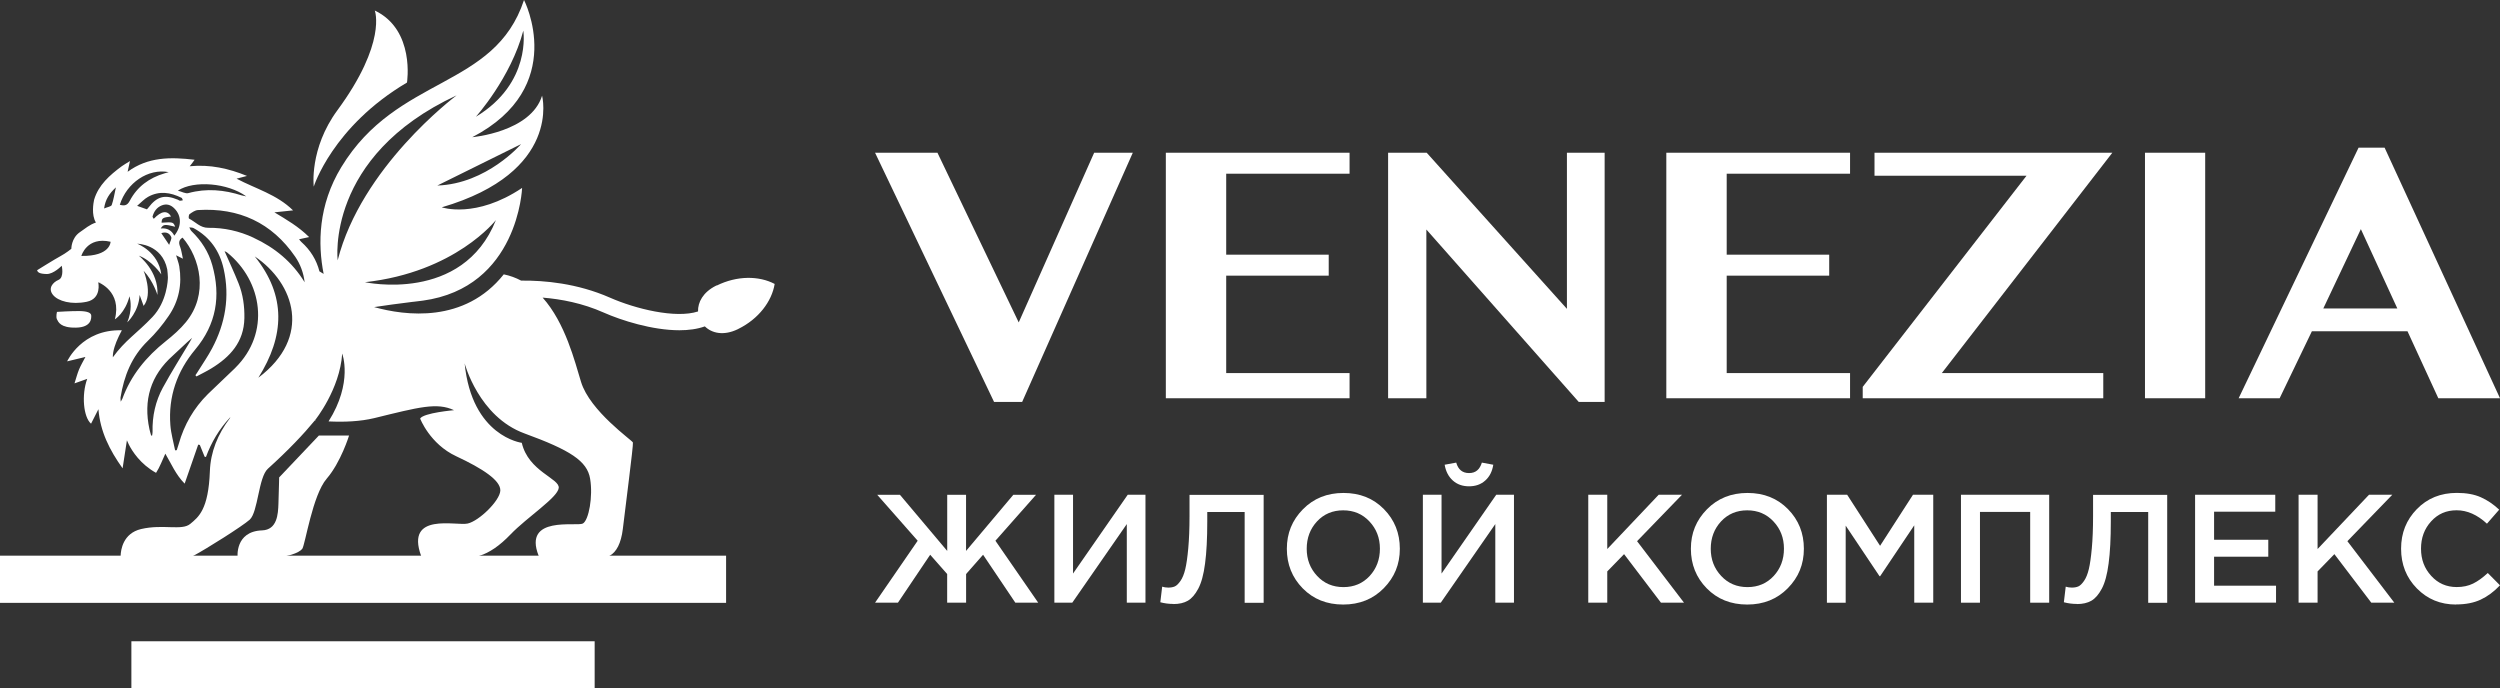
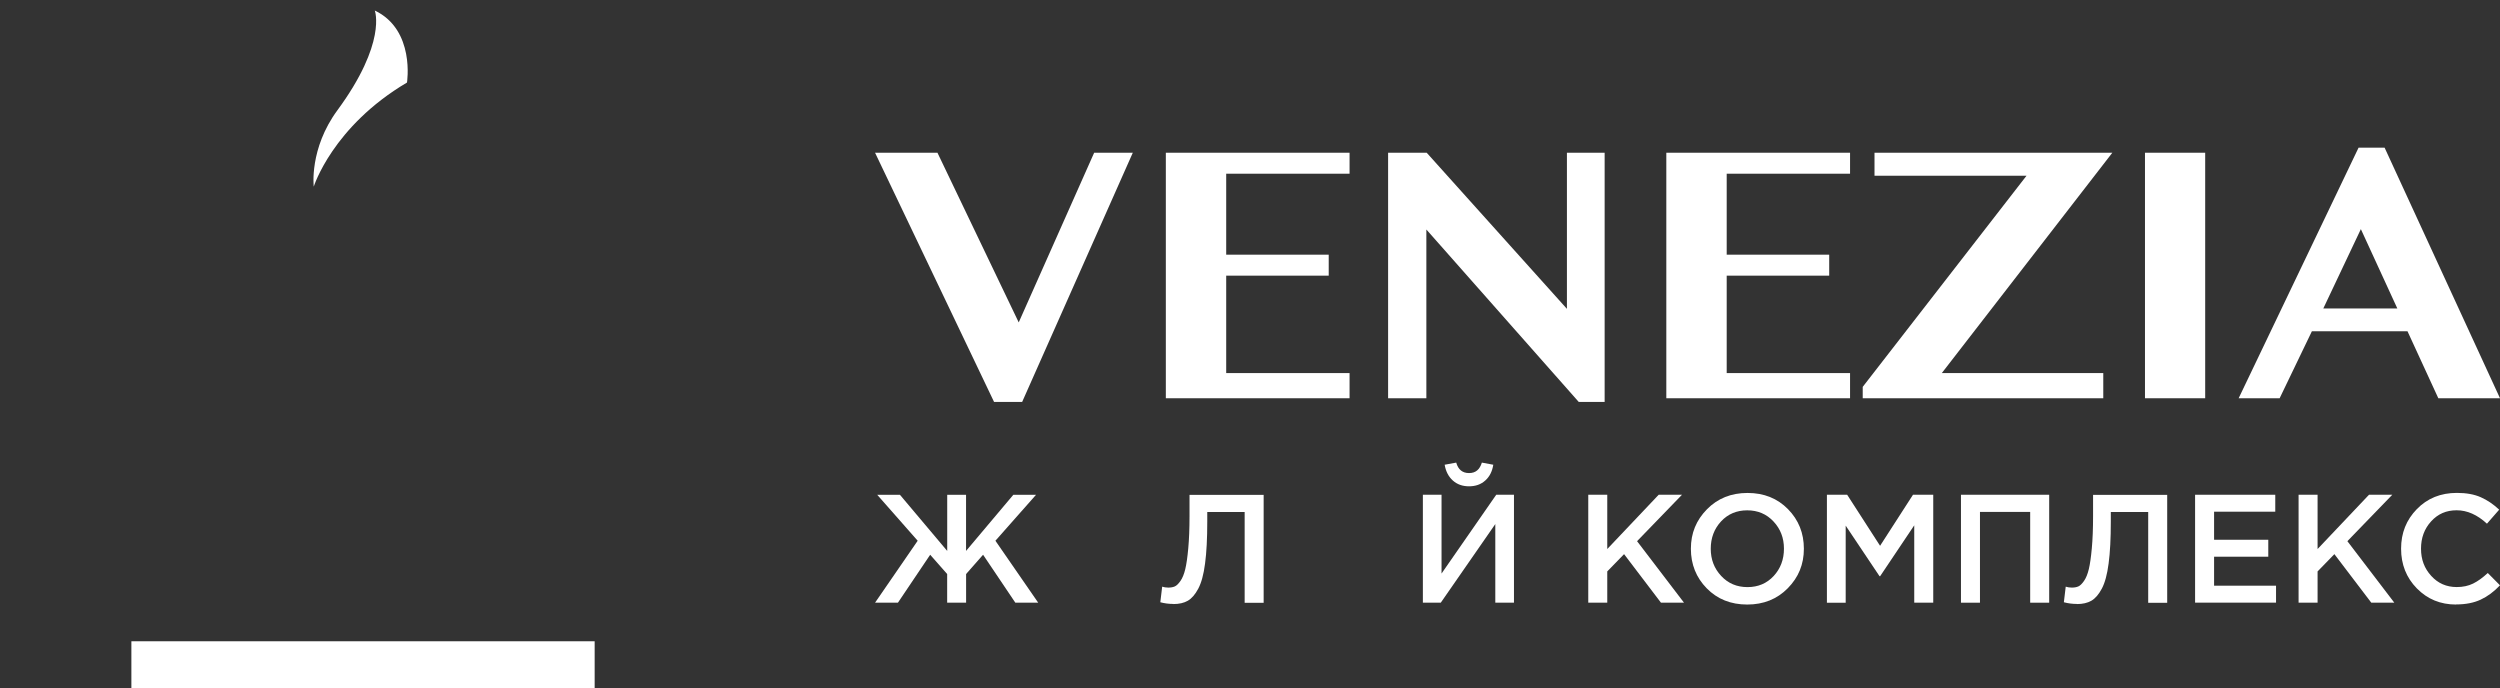
<svg xmlns="http://www.w3.org/2000/svg" width="719" height="198" viewBox="0 0 719 198" fill="none">
  <rect x="0" y="0" width="719" height="198" fill="#333333" stroke="none" />
  <g clip-path="url(#clip0_8_90)">
    <path d="M269.609 43.925L292.985 92.724L314.68 43.925H325.795L293.974 115.588H285.889L251.666 43.925H269.609Z" fill="white" />
    <path d="M388.134 43.925V49.958H352.655V73.245H382.138V79.278H352.655V107.298H388.134V114.538H335.293V43.925H388.134Z" fill="white" />
    <path d="M399.202 43.925H410.317L450.647 88.822V43.925H461.494V115.588H454.038L410.222 66.005V114.538H399.218V43.925H399.202Z" fill="white" />
    <path d="M532.076 43.925V49.958H496.597V73.245H526.079V79.278H496.597V107.298H532.076V114.538H479.234V43.925H532.076Z" fill="white" />
    <path d="M607.508 43.925L558.465 107.298H604.902V114.538H535.718V111.262L582.83 50.538H539.109V43.925H607.508Z" fill="white" />
    <path d="M616.896 43.925H634.211V114.538H616.896V43.925Z" fill="white" />
    <path d="M685.813 42.468L719 114.538H701.261L692.391 95.263H664.902L655.624 114.538H643.835L678.325 42.468H685.844H685.813ZM668.183 88.712H689.471L678.984 65.895L668.183 88.712Z" fill="white" />
    <path d="M277.82 173.334H272.404V165.091L267.521 159.544L258.243 173.334H251.666L263.926 155.517L252.294 142.306H258.824L272.419 158.447V142.306H277.835V158.447L291.43 142.306H297.961L286.281 155.517L298.589 173.334H292.011L282.733 159.544L277.851 165.091V173.334H277.82Z" fill="white" />
-     <path d="M303.236 173.334V142.29H308.605V164.95L324.335 142.29H329.437V173.334H324.068V150.721L308.385 173.334H303.236Z" fill="white" />
    <path d="M337.475 173.695C336.203 173.695 334.947 173.538 333.707 173.209L334.241 168.727C334.775 168.899 335.371 168.993 336.015 168.993C336.721 168.993 337.333 168.884 337.852 168.664C338.37 168.445 338.919 167.912 339.5 167.082C340.081 166.251 340.536 165.123 340.881 163.697C341.227 162.271 341.509 160.265 341.745 157.695C341.98 155.125 342.106 152.038 342.106 148.433V142.322H363.425V173.366H357.962V147.258H347.208V150.047C347.208 154.874 347.004 158.87 346.58 162.036C346.172 165.217 345.512 167.63 344.618 169.307C343.723 170.984 342.734 172.128 341.619 172.77C340.505 173.413 339.123 173.726 337.459 173.726L337.475 173.695Z" fill="white" />
-     <path d="M397.977 169.166C394.901 172.3 391.007 173.867 386.298 173.867C381.588 173.867 377.71 172.316 374.665 169.213C371.619 166.11 370.097 162.302 370.097 157.82C370.097 153.338 371.635 149.609 374.712 146.475C377.789 143.34 381.682 141.773 386.392 141.773C391.101 141.773 394.979 143.325 398.025 146.428C401.07 149.53 402.593 153.323 402.593 157.82C402.593 162.318 401.054 166.032 397.977 169.166ZM378.809 165.64C380.803 167.787 383.331 168.852 386.376 168.852C389.422 168.852 391.933 167.787 393.912 165.656C395.874 163.524 396.863 160.907 396.863 157.805C396.863 154.702 395.858 152.116 393.864 149.985C391.871 147.838 389.343 146.772 386.298 146.772C383.252 146.772 380.74 147.838 378.762 149.969C376.8 152.1 375.811 154.717 375.811 157.82C375.811 160.923 376.816 163.509 378.809 165.64Z" fill="white" />
    <path d="M409.218 173.334V142.29H414.587V164.95L430.317 142.29H435.419V173.334H430.05V150.721L414.367 173.334H409.218ZM427.161 138.2C425.921 139.313 424.367 139.862 422.499 139.862C420.631 139.862 419.077 139.313 417.836 138.2C416.596 137.088 415.811 135.583 415.482 133.656L418.81 133.045C419.375 135.051 420.599 136.054 422.499 136.054C424.398 136.054 425.56 135.051 426.188 133.045L429.469 133.656C429.171 135.583 428.402 137.088 427.161 138.2Z" fill="white" />
    <path d="M456.785 173.334V142.29H462.248V157.899L477.036 142.29H483.739L470.819 155.642L484.32 173.334H477.695L467.083 159.372L462.248 164.339V173.334H456.785Z" fill="white" />
    <path d="M514.179 169.166C511.102 172.3 507.209 173.867 502.499 173.867C497.79 173.867 493.912 172.316 490.867 169.213C487.821 166.11 486.298 162.302 486.298 157.82C486.298 153.338 487.837 149.609 490.914 146.475C493.991 143.34 497.884 141.773 502.594 141.773C507.303 141.773 511.181 143.325 514.226 146.428C517.272 149.53 518.795 153.323 518.795 157.82C518.795 162.318 517.256 166.032 514.179 169.166ZM495.011 165.64C497.005 167.787 499.532 168.852 502.578 168.852C505.623 168.852 508.135 167.787 510.113 165.656C512.076 163.524 513.065 160.907 513.065 157.805C513.065 154.702 512.06 152.116 510.066 149.985C508.072 147.838 505.545 146.772 502.499 146.772C499.454 146.772 496.942 147.838 494.964 149.969C493.002 152.1 492.013 154.717 492.013 157.82C492.013 160.923 493.017 163.509 495.011 165.64Z" fill="white" />
    <path d="M525.419 173.334V142.29H531.244L540.71 156.974L550.176 142.29H556.001V173.334H550.537V151.082L540.726 165.718H540.553L530.82 151.176V173.35H525.451L525.419 173.334Z" fill="white" />
    <path d="M563.975 173.334V142.29H589.345V173.334H583.881V147.227H569.439V173.334H563.975Z" fill="white" />
    <path d="M597.335 173.695C596.064 173.695 594.808 173.538 593.567 173.209L594.101 168.727C594.635 168.899 595.232 168.993 595.875 168.993C596.582 168.993 597.194 168.884 597.712 168.664C598.23 168.445 598.779 167.912 599.36 167.082C599.941 166.251 600.396 165.123 600.742 163.697C601.087 162.271 601.37 160.265 601.605 157.695C601.841 155.125 601.966 152.038 601.966 148.433V142.322H623.285V173.366H617.822V147.258H607.068V150.047C607.068 154.874 606.864 158.87 606.44 162.036C606.032 165.217 605.373 167.63 604.478 169.307C603.583 170.984 602.594 172.128 601.48 172.77C600.365 173.413 598.984 173.726 597.319 173.726L597.335 173.695Z" fill="white" />
    <path d="M631.307 173.334V142.29H654.368V147.164H636.77V155.235H652.359V160.108H636.77V168.445H654.588V173.319H631.307V173.334Z" fill="white" />
    <path d="M661.072 173.334V142.29H666.535V157.899L681.323 142.29H688.026L675.106 155.642L688.607 173.334H681.983L671.37 159.372L666.535 164.339V173.334H661.072Z" fill="white" />
    <path d="M706.378 173.867C701.873 173.867 698.121 172.316 695.091 169.228C692.061 166.141 690.554 162.333 690.554 157.805C690.554 153.276 692.061 149.515 695.091 146.412C698.105 143.309 701.951 141.758 706.598 141.758C709.298 141.758 711.575 142.165 713.458 142.996C715.342 143.826 717.1 145.017 718.765 146.584L715.248 150.612C712.469 148.042 709.565 146.757 706.535 146.757C703.505 146.757 701.119 147.822 699.188 149.953C697.242 152.085 696.284 154.702 696.284 157.805C696.284 160.907 697.257 163.493 699.22 165.624C701.166 167.771 703.615 168.837 706.551 168.837C708.325 168.837 709.895 168.508 711.261 167.834C712.626 167.16 714.024 166.157 715.484 164.794L719 168.335C717.257 170.169 715.405 171.548 713.443 172.457C711.496 173.366 709.141 173.836 706.378 173.836V173.867Z" fill="white" />
-     <path d="M208.824 159.81H0V173.381H208.824V159.81Z" fill="white" />
+     <path d="M208.824 159.81V173.381H208.824V159.81Z" fill="white" />
    <path d="M171.022 184.429H37.787V198H171.022V184.429Z" fill="white" />
-     <path d="M206.061 82.083C206.061 82.083 205.951 82.146 205.904 82.177C202.168 84.058 200.676 86.941 200.755 89.574C194.287 91.69 182.686 88.806 175.433 85.609C165.998 81.457 156.485 80.626 149.875 80.704C148.353 79.889 146.689 79.278 144.883 78.902C133.596 93.084 116.484 90.796 107.599 88.32C110.77 87.835 114.459 87.333 118.776 86.8C118.839 86.8 118.902 86.785 118.965 86.785C119.64 86.706 120.33 86.612 121.037 86.534C121.194 86.518 121.335 86.487 121.476 86.471C121.492 86.471 121.539 86.471 121.555 86.471C149.106 82.726 150.158 54.048 150.158 54.048C136.783 62.996 127.049 59.627 127.049 59.627C161.681 49.488 155.904 27.518 155.904 27.518C152.685 37.986 135.825 39.459 135.825 39.459C163.58 25.011 150.707 0 150.707 0C142.246 25.7 114.255 21.563 98.164 48.062C91.492 59.032 91.382 70.142 93.078 78.777C92.685 78.526 92.277 78.291 91.869 78.04C91.021 74.749 89.294 71.929 86.641 69.562C86.437 69.374 86.264 69.124 86.013 68.81C87.018 68.591 87.85 68.418 88.902 68.183C85.84 65.143 82.402 63.169 78.917 61.069C80.597 60.897 82.277 60.724 84.286 60.505C79.592 55.898 73.564 54.315 68.038 51.384C69.184 51.087 70.11 50.852 71.037 50.601C65.762 48.438 60.424 47.247 54.569 47.812C54.914 47.373 55.102 47.169 55.244 46.95C55.416 46.699 55.589 46.464 55.966 45.947C49.058 45.132 42.59 45.085 36.703 49.41C36.923 48.36 37.112 47.529 37.379 46.323C36.358 46.965 35.683 47.341 35.039 47.796C31.554 50.366 28.32 53.234 27.08 57.402C27.08 57.402 27.08 57.449 27.049 57.543C26.892 58.279 26.217 61.774 27.583 63.999C25.683 64.657 24.584 65.676 22.951 66.789C20.471 68.513 20.518 71.553 20.518 71.553C20.518 71.553 18.948 72.838 17.41 73.653C15.887 74.467 10.675 77.711 10.675 77.711C10.816 78.338 11.397 78.761 13.407 78.808C15.416 78.855 17.755 76.426 17.755 76.426C17.755 76.426 18.524 79.764 16.845 80.485C15.165 81.206 13.736 82.914 15.212 84.779C16.688 86.644 20.612 87.694 24.961 86.785C29.309 85.876 28.258 81.19 28.258 81.19C28.65 81.269 28.995 81.378 29.341 81.519L28.258 81.19C28.258 81.19 35.134 83.729 33.03 91.846C33.03 91.846 35.981 90.06 37.237 85.218L37.316 85.515C37.536 86.409 38.054 89.245 36.594 92.708C36.594 92.708 39.89 89.746 40.157 84.826L41.303 87.976C44.082 84.544 41.303 77.868 41.303 77.868C44.16 80.939 45.275 84.826 45.275 84.826C45.699 77.962 39.906 73.527 39.906 73.527C43.674 74.891 46.39 78.918 46.39 78.918C45.558 72.352 39.467 70.095 39.467 70.095C39.467 70.095 46.609 70.174 48.101 77.476C48.195 78.26 48.258 79.012 48.289 79.749C48.289 80.548 48.022 86.769 43.846 91.172C39.372 95.874 35.966 97.879 32.449 102.769C32.386 100.967 33.266 98.632 34.035 97.002C34.066 96.971 34.098 96.924 34.129 96.892C34.16 96.861 34.129 96.892 34.066 96.924C34.6 95.795 35.055 94.996 35.055 94.996C23.517 94.62 19.309 103.928 19.309 103.928C21.209 103.458 22.81 103.067 24.568 102.659C23.878 103.975 23.218 105.104 22.732 106.263C22.245 107.439 21.931 108.661 21.429 110.259C22.92 109.727 23.909 109.382 25.087 108.959C23.391 113.566 24.003 119.991 26.185 121.856C26.892 120.477 27.583 119.082 28.305 117.687C28.823 124.112 31.492 129.409 35.259 134.69C35.715 131.744 36.091 129.19 36.499 126.635C36.703 127.027 36.876 127.45 37.049 127.842C38.007 129.738 40.361 133.484 44.883 135.991C45.981 134.298 46.672 132.355 47.551 130.475C49.215 133.295 50.55 136.524 53.109 139.094C54.427 135.254 55.715 131.556 57.002 127.873C57.159 127.905 57.316 127.936 57.473 127.967C57.944 129.111 58.399 130.224 58.854 131.352C58.964 131.384 59.106 131.415 59.231 131.431C60.785 127.215 63.014 123.423 66.186 120.038C66.186 120.085 66.186 120.116 66.201 120.163C62.591 124.88 60.55 130.036 60.361 135.521C59.953 146.522 57.127 148.684 54.71 150.674C52.292 152.696 46.908 150.674 40.597 152.147C35.338 153.385 34.741 158.212 34.694 159.826C34.678 160.155 34.694 160.343 34.694 160.343C34.694 160.343 52.716 161.017 54.6 160.343C54.82 160.265 55.181 160.092 55.668 159.826C59.341 157.867 69.671 151.364 71.806 149.468C74.223 147.305 74.318 137.276 77.034 134.816C82.999 129.425 87.347 124.818 90.55 120.916C90.644 120.916 90.738 120.931 90.833 120.931L90.629 120.822C90.629 120.822 97.756 111.968 98.415 101.688C98.415 101.688 101.602 109.977 94.49 121.198C98.949 121.417 103.596 121.229 107.677 120.242C120.582 117.076 125.652 115.682 130.582 117.969C130.582 117.969 121.853 118.722 120.833 120.367C120.833 120.367 123.611 127.685 131.225 131.227C138.808 134.768 144.004 138.169 143.894 141.099C143.769 143.999 137.803 149.812 134.522 150.565C131.288 151.332 116.547 147.211 121.1 159.842C121.178 160.061 121.257 160.28 121.351 160.516C121.351 160.516 129.75 160.594 133.91 160.516C135.26 160.484 136.594 160.28 137.944 159.842C140.754 158.933 143.627 157.037 146.83 153.699C151.571 148.762 160.409 143.09 160.692 140.332C160.99 137.589 151.963 135.599 150.064 127.356C150.064 127.356 135.715 125.554 133.627 104.493C133.627 104.493 137.677 119.866 150.864 124.661C164.02 129.472 168.871 132.575 169.719 137.683C170.582 142.808 169.326 149.624 167.631 150.565C165.935 151.521 150.299 148.167 154.915 159.842C154.977 160.045 155.072 160.233 155.166 160.437C155.166 160.437 170.237 160.625 173.282 160.437C174.02 160.39 174.711 160.186 175.339 159.842C177.285 158.776 178.62 156.253 179.122 152.163C179.75 146.725 182.215 127.889 182.026 127.262C181.838 126.635 169.656 118.252 167.097 109.805C165.307 103.96 162.591 92.896 156.061 85.594C161.335 86.017 167.521 87.176 173.612 89.888C178.698 92.144 187.599 94.981 195.402 94.981C198.023 94.981 200.535 94.651 202.717 93.868C204.711 95.842 208.133 96.641 212.183 94.683C212.246 94.651 212.293 94.62 212.356 94.589C218.149 91.737 221.964 86.722 222.796 81.66C218.243 79.263 211.932 79.263 206.155 82.115L206.061 82.083ZM150.503 8.823C150.503 8.823 152.921 23.898 136.861 33.582C136.861 33.582 146.924 22.378 150.503 8.823ZM70.832 56.477C70.204 56.352 69.875 56.305 69.561 56.211C64.49 54.597 59.404 54.095 54.176 55.537C53.376 55.772 52.324 55.13 51.146 54.832C55.777 51.776 65.542 52.622 70.832 56.477ZM52.198 56.869C52.402 56.979 52.465 57.355 52.591 57.59C52.308 57.637 52.041 57.747 51.774 57.731C51.57 57.715 51.366 57.527 51.146 57.433C47.347 55.866 45.134 56.477 42.638 59.768C42.528 59.925 42.402 60.035 42.261 60.207C41.444 59.909 40.675 59.627 39.435 59.204C40.628 58.201 41.492 57.214 42.575 56.618C45.793 54.816 49.043 55.318 52.198 56.885V56.869ZM46.39 67.055C47.803 66.569 48.791 67.102 49.247 68.168C49.451 68.654 48.933 69.453 48.65 70.424C47.755 69.077 47.112 68.152 46.39 67.055ZM46.233 65.692C47.002 64.485 47.347 64.454 50.377 65.206C49.843 63.858 49.749 63.827 46.468 64.046C46.531 62.73 46.751 62.573 49.2 62.26C48.117 60.426 46.39 60.63 44.223 62.934C44.082 62.683 43.815 62.417 43.878 62.244C44.286 60.787 45.118 59.627 46.547 59.063C47.897 58.53 49.121 58.906 50.126 59.925C52.261 62.041 52.292 65.096 50.126 67.776C49.325 66.178 48.007 65.519 46.217 65.707L46.233 65.692ZM48.525 49.504C48.132 49.614 47.74 49.755 47.331 49.849C42.936 51.149 39.451 53.672 37.316 57.762C36.609 59.094 35.809 59.267 34.459 58.891C36.421 52.575 42.622 48.376 48.525 49.504ZM33.328 53.907C32.889 55.882 32.653 57.48 32.135 58.953C31.978 59.408 30.911 59.533 29.937 59.956C30.299 57.324 31.46 55.647 33.328 53.892V53.907ZM23.391 73.606C23.391 73.606 24.977 67.948 31.805 69.531C31.805 69.531 31.805 73.731 23.391 73.606ZM35.149 114.757C35.087 114.914 34.992 115.055 34.725 115.525C34.694 114.914 34.616 114.616 34.663 114.334C35.667 108.113 37.865 102.534 42.528 98.021C44.757 95.858 46.766 93.429 48.509 90.859C51.46 86.581 52.402 81.739 51.554 76.583C51.382 75.596 50.989 74.624 50.644 73.418C51.24 73.715 51.743 73.95 52.606 74.405C52.292 73.01 52.167 71.929 51.79 70.942C51.335 69.797 51.445 68.967 52.512 68.34C57.551 74.217 60.063 84.591 53.47 92.645C51.806 94.683 49.765 96.469 47.693 98.115C42.057 102.596 37.645 107.94 35.165 114.757H35.149ZM46.861 111.435C44.726 115.368 43.752 119.693 43.878 124.222C43.878 124.567 43.799 124.896 43.752 125.256C43.658 125.256 43.564 125.256 43.47 125.272C43.313 124.661 43.109 124.05 42.983 123.454C41.178 115.07 43.281 107.987 49.749 102.236C51.586 100.591 53.313 98.82 55.259 97.159C55.04 97.55 54.836 97.942 54.6 98.334C52.01 102.69 49.294 106.984 46.861 111.45V111.435ZM67.677 105.793C65.087 108.332 62.402 110.777 59.796 113.331C55.73 117.358 52.967 122.154 51.413 127.654C51.24 128.265 51.021 128.876 50.832 129.472C50.675 129.472 50.518 129.487 50.361 129.519C49.89 127.106 49.184 124.708 48.996 122.263C48.368 114.067 50.927 106.765 56.154 100.512C62.23 93.257 63.548 85.139 61.052 76.254C60 72.477 57.913 69.218 55.071 66.475C54.773 66.193 54.647 65.754 54.443 65.394C54.851 65.457 55.322 65.41 55.668 65.598C60.377 68.183 63.172 72.148 64.333 77.367C66.123 85.421 64.804 93.022 60.974 100.23C59.796 102.455 58.352 104.524 57.033 106.655C56.782 107.094 56.484 107.501 56.201 107.909C56.311 108.019 56.405 108.16 56.5 108.269C57.913 107.517 59.372 106.812 60.738 105.981C66.201 102.659 70.157 98.35 70.283 91.517C70.346 88.07 69.891 84.716 68.619 81.519C67.379 78.416 65.966 75.376 64.584 72.242C64.82 72.352 65.103 72.446 65.306 72.603C75.526 80.861 77.834 95.748 67.677 105.778V105.793ZM74.302 108.63C81.853 96.642 82.402 85.092 73.266 73.747C84.742 81.488 89.844 96.939 74.302 108.63ZM72.936 68.371C68.823 66.444 64.443 65.472 59.906 65.519C57.583 65.551 56.186 63.78 54.349 62.855C54.208 62.793 54.255 61.774 54.506 61.602C55.244 61.069 56.091 60.458 56.939 60.411C68.729 59.69 78.164 64.046 84.898 73.825C86.39 76.003 87.3 78.495 87.614 81.174C84.035 75.329 79.027 71.208 72.936 68.387V68.371ZM149.86 41.449C149.86 41.449 140.017 52.889 125.778 53.359L149.86 41.449ZM97.112 74.875C97.112 74.875 93.486 44.991 131.32 27.424C130.503 28.051 103.91 48.141 97.112 74.875ZM142.623 63.294C133.062 87.333 104.961 81.159 104.961 81.159C130.974 78.291 142.623 63.294 142.623 63.294Z" fill="white" />
-     <path d="M80.283 137.276C80.283 137.276 80.267 139.078 80.079 144.86C79.985 147.838 79.734 152.382 75.369 152.539C67.489 152.821 68.336 160.312 68.336 160.312C68.336 160.312 73.329 160.218 77.897 160.312C82.45 160.406 86.06 158.98 86.924 157.852C87.771 156.708 89.875 142.4 93.957 137.668C98.038 132.935 100.393 125.256 100.393 125.256H91.712L80.299 137.291L80.283 137.276Z" fill="white" />
    <path d="M117.049 23.757C117.049 23.757 119.467 8.603 107.787 3.024C107.787 3.024 111.351 12.239 97.034 31.718C88.886 42.797 90.236 53.672 90.236 53.672C90.236 53.672 95.636 36.388 117.049 23.741V23.757Z" fill="white" />
-     <path d="M26.233 90.702C26.185 89.981 25.181 89.511 22.983 89.464C20.785 89.417 16.389 89.699 16.389 89.699C16.389 89.699 16.013 91.125 16.389 91.846C16.766 92.567 17.347 94.322 21.884 94.228C26.421 94.134 26.28 91.407 26.233 90.702Z" fill="white" />
  </g>
  <defs>
    <clipPath id="clip0_8_90">
      <rect width="719" height="198" fill="white" />
    </clipPath>
  </defs>
</svg>